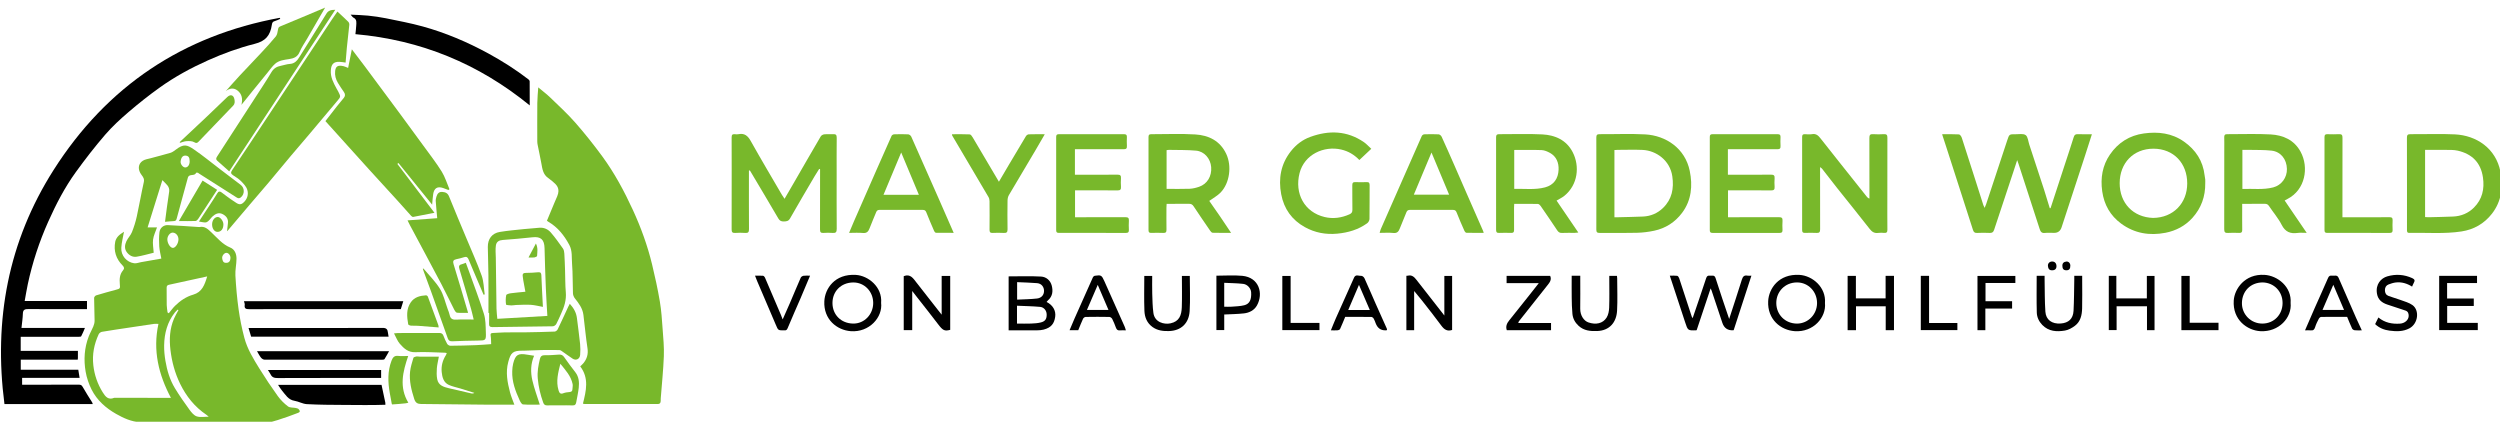
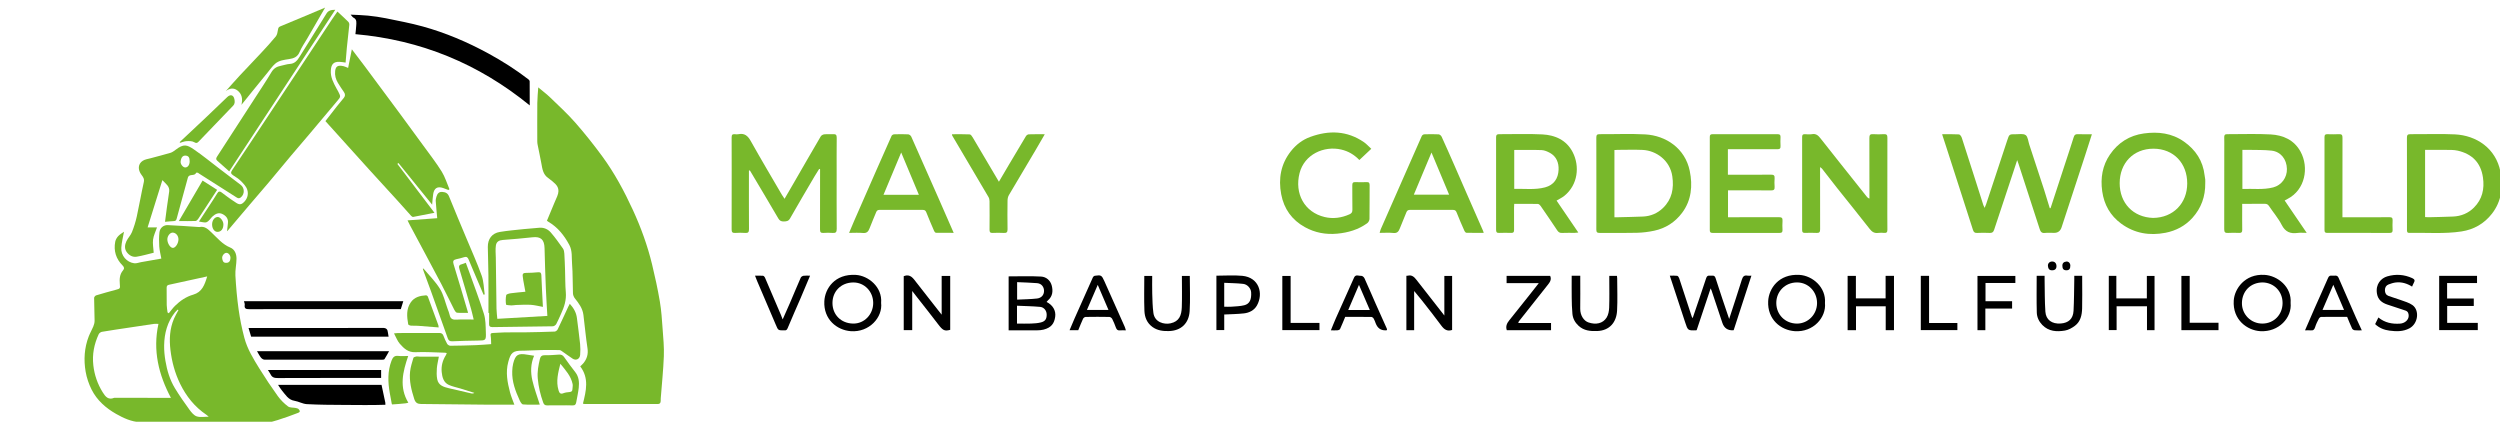
<svg xmlns="http://www.w3.org/2000/svg" width="329" height="56" viewBox="0 0 329 56" fill="none">
  <g clip-path="url(#clip0_4909_765)">
    <path d="M16.319 30.497C16.198 31.181 16.005 31.89 15.963 32.607C15.902 33.634 16.666 34.518 17.669 34.648C17.953 34.684 18.256 34.553 18.55 34.502C19.435 34.346 20.319 34.191 21.232 34.031C21.132 33.471 20.994 32.96 20.959 32.441C20.917 31.817 20.913 31.18 20.984 30.56C21.049 29.998 21.522 29.602 22.075 29.625C23.423 29.681 24.769 29.787 26.116 29.873C26.16 29.875 26.205 29.888 26.246 29.879C26.95 29.729 27.368 30.156 27.841 30.603C28.604 31.325 29.279 32.162 30.302 32.577C30.9 32.819 31.129 33.434 31.124 34.063C31.118 34.794 30.939 35.53 30.979 36.255C31.063 37.746 31.192 39.239 31.4 40.717C31.576 41.973 31.831 43.225 32.155 44.451C32.547 45.936 33.354 47.238 34.151 48.526C34.91 49.749 35.712 50.948 36.551 52.114C36.924 52.633 37.396 53.101 37.901 53.484C38.153 53.676 38.583 53.618 38.929 53.69C39.065 53.719 39.229 53.761 39.312 53.857C39.456 54.025 39.575 54.2 39.214 54.337C37.453 55.005 35.68 55.662 33.81 55.885C32.691 56.019 31.544 55.922 30.411 55.927C30.367 55.927 30.324 55.922 30.281 55.92C29.359 55.89 28.438 55.854 27.516 55.831C26.06 55.796 24.602 55.781 23.146 55.737C21.577 55.691 20.009 55.636 18.441 55.559C17.295 55.502 16.266 55.029 15.287 54.474C13.935 53.706 12.768 52.689 12.052 51.265C11.685 50.534 11.411 49.72 11.27 48.911C10.999 47.343 11.099 45.773 11.678 44.27C11.851 43.82 12.101 43.403 12.283 42.956C12.378 42.723 12.449 42.458 12.448 42.208C12.441 41.206 12.393 40.203 12.387 39.201C12.387 39.088 12.536 38.905 12.65 38.871C13.5 38.612 14.356 38.375 15.214 38.145C15.83 37.98 15.819 37.99 15.766 37.351C15.714 36.724 15.745 36.106 16.178 35.596C16.387 35.351 16.363 35.169 16.129 34.934C15.271 34.074 14.934 33.019 15.164 31.81C15.215 31.542 15.379 31.264 15.567 31.064C15.797 30.819 16.106 30.651 16.319 30.495V30.497ZM22.497 52.364C20.874 49.314 20.088 46.116 20.852 42.623C20.634 42.623 20.433 42.599 20.238 42.627C19.121 42.788 18.005 42.96 16.888 43.129C15.729 43.304 14.569 43.47 13.413 43.667C13.255 43.694 13.055 43.843 12.987 43.99C12.389 45.285 12.118 46.63 12.283 48.082C12.43 49.366 12.836 50.524 13.503 51.606C13.861 52.187 14.242 52.678 15.019 52.357C15.069 52.337 15.134 52.353 15.192 52.353C16.58 52.353 17.968 52.353 19.357 52.353C19.457 52.353 19.559 52.362 19.66 52.362C20.594 52.364 21.528 52.362 22.497 52.362V52.364ZM27.265 36.377C25.514 36.759 23.869 37.119 22.224 37.479C22.013 37.525 21.925 37.642 21.93 37.88C21.945 38.635 21.924 39.39 21.941 40.145C21.948 40.47 22.012 40.795 22.05 41.12C22.104 41.155 22.158 41.189 22.212 41.224C22.488 40.893 22.739 40.537 23.044 40.237C23.724 39.567 24.513 39.038 25.421 38.779C26.592 38.443 26.929 37.5 27.266 36.377H27.265ZM27.471 54.834C27.349 54.735 27.257 54.649 27.153 54.579C25.626 53.551 24.509 52.155 23.7 50.497C23.017 49.096 22.614 47.61 22.431 46.051C22.264 44.636 22.332 43.264 22.894 41.948C23.06 41.557 23.285 41.191 23.483 40.814C23.454 40.789 23.425 40.764 23.396 40.739C23.27 40.862 23.128 40.974 23.02 41.112C22.022 42.375 21.629 43.86 21.601 45.448C21.588 46.133 21.658 46.829 21.773 47.505C21.988 48.766 22.354 49.992 23.017 51.085C23.611 52.066 24.272 53.006 24.946 53.933C25.198 54.279 25.524 54.679 25.896 54.797C26.362 54.947 26.91 54.833 27.472 54.833L27.471 54.834ZM23.485 31.51C23.49 31.026 23.152 30.623 22.73 30.611C22.375 30.601 22.018 31.054 22.023 31.508C22.028 32.036 22.412 32.623 22.753 32.624C23.093 32.625 23.479 32.038 23.485 31.51ZM29.782 34.589C30.124 34.59 30.317 34.367 30.331 33.951C30.342 33.611 30.076 33.274 29.795 33.273C29.518 33.272 29.194 33.657 29.24 33.992C29.282 34.296 29.364 34.617 29.782 34.589Z" fill="#78B82B" />
    <path d="M76.713 53.122C77.138 51.425 77.544 49.773 76.357 48.212C76.502 48.071 76.658 47.947 76.78 47.795C77.238 47.228 77.431 46.61 77.315 45.844C77.094 44.385 76.96 42.911 76.778 41.444C76.671 40.575 76.172 39.913 75.65 39.26C75.51 39.085 75.41 38.827 75.401 38.603C75.35 37.305 75.388 36.002 75.283 34.71C75.215 33.889 75.342 33.026 74.929 32.248C74.258 30.985 73.398 29.908 72.162 29.183C72.113 29.155 72.068 29.118 71.975 29.052C72.314 28.238 72.653 27.421 72.996 26.604C73.103 26.348 73.22 26.096 73.327 25.84C73.761 24.793 73.267 24.333 72.705 23.863C72.517 23.706 72.324 23.552 72.124 23.412C71.454 22.947 71.371 22.208 71.239 21.483C71.092 20.679 70.917 19.88 70.758 19.078C70.73 18.935 70.706 18.788 70.706 18.644C70.703 16.941 70.693 15.239 70.71 13.537C70.716 12.882 70.787 12.227 70.834 11.499C71.393 11.969 71.935 12.374 72.42 12.842C73.533 13.916 74.679 14.966 75.699 16.128C76.953 17.556 78.141 19.051 79.267 20.586C80.873 22.776 82.157 25.174 83.295 27.648C84.353 29.948 85.215 32.327 85.813 34.794C86.204 36.411 86.559 38.041 86.837 39.682C87.04 40.877 87.114 42.098 87.203 43.311C87.29 44.498 87.408 45.694 87.362 46.88C87.292 48.726 87.096 50.567 86.955 52.41C86.946 52.527 86.95 52.647 86.947 52.765C86.941 53.027 86.838 53.171 86.553 53.17C83.342 53.165 80.131 53.167 76.919 53.165C76.865 53.165 76.81 53.143 76.713 53.123V53.122Z" fill="#78B82B" />
-     <path d="M10.253 46.172C10.253 46.546 10.254 46.84 10.252 47.136C10.252 47.191 10.239 47.247 10.228 47.333H2.733V48.658H10.303C10.363 49.023 10.418 49.362 10.477 49.731H2.91V50.629H3.365C5.708 50.629 8.052 50.632 10.395 50.624C10.635 50.623 10.756 50.693 10.883 50.92C11.27 51.61 11.707 52.271 12.123 52.945C12.159 53.004 12.174 53.077 12.211 53.176H0.586C-0.855 42.125 1.079 31.768 7.048 22.379C14.097 11.291 24.116 4.685 36.809 2.345C36.834 2.39 36.859 2.435 36.883 2.48C36.632 2.585 36.387 2.72 36.127 2.786C35.865 2.853 35.809 3.041 35.778 3.253C35.564 4.693 34.937 5.412 33.534 5.765C31.415 6.299 29.369 7.045 27.372 7.939C25.147 8.935 23.006 10.097 21.018 11.52C19.611 12.527 18.247 13.605 16.932 14.733C15.842 15.667 14.771 16.65 13.833 17.738C12.479 19.308 11.204 20.956 9.985 22.639C8.52 24.661 7.369 26.884 6.347 29.172C5.168 31.809 4.269 34.547 3.661 37.382C3.508 38.1 3.392 38.827 3.248 39.611H11.448V40.682C11.297 40.682 11.145 40.682 10.992 40.682C8.577 40.682 6.161 40.693 3.745 40.673C3.291 40.669 3.025 40.732 3.009 41.279C2.992 41.888 2.895 42.494 2.827 43.152H11.179C10.999 43.568 10.869 43.925 10.686 44.252C10.643 44.329 10.424 44.321 10.285 44.321C7.927 44.325 5.569 44.324 3.211 44.324H2.725V46.173H10.253V46.172Z" fill="black" />
    <path d="M45.812 8.941C45.981 8.103 46.132 7.348 46.304 6.487C46.921 7.298 47.476 8.016 48.018 8.745C49.562 10.819 51.104 12.896 52.642 14.976C53.678 16.378 54.709 17.784 55.734 19.195C56.545 20.311 57.396 21.404 58.126 22.574C58.569 23.285 58.815 24.123 59.15 24.904C59.105 24.938 59.06 24.971 59.014 25.004C58.78 24.917 58.547 24.824 58.31 24.742C57.576 24.489 57.13 24.752 57.01 25.533C56.943 25.965 56.92 26.403 56.868 26.933C55.365 25.076 53.9 23.264 52.434 21.452C52.387 21.491 52.339 21.529 52.292 21.568C53.902 23.69 55.512 25.812 57.175 28.003C56.183 28.198 55.28 28.383 54.372 28.547C54.288 28.562 54.161 28.465 54.089 28.386C53.521 27.761 52.968 27.123 52.399 26.498C51.133 25.107 49.86 23.722 48.593 22.331C47.906 21.577 47.226 20.816 46.543 20.059C45.314 18.696 44.084 17.333 42.825 15.937C43.321 15.298 43.814 14.657 44.315 14.021C44.612 13.644 44.914 13.271 45.226 12.906C45.447 12.648 45.458 12.401 45.267 12.122C44.996 11.725 44.723 11.329 44.475 10.917C44.186 10.435 44.038 9.918 44.107 9.334C44.18 8.703 44.498 8.545 45.212 8.71C45.412 8.756 45.6 8.858 45.813 8.941L45.812 8.941Z" fill="#78B82B" />
    <path d="M44.405 1.521C44.907 1.99 45.38 2.418 45.833 2.867C45.922 2.955 45.983 3.132 45.97 3.259C45.873 4.264 45.749 5.266 45.646 6.27C45.581 6.908 45.537 7.55 45.48 8.236C45.17 8.197 44.921 8.145 44.67 8.137C43.899 8.112 43.596 8.456 43.539 9.232C43.47 10.161 43.888 10.905 44.294 11.664C44.363 11.792 44.444 11.914 44.51 12.044C44.867 12.746 44.851 12.733 44.349 13.325C43.125 14.766 41.919 16.222 40.701 17.667C39.894 18.624 39.072 19.567 38.267 20.525C37.285 21.693 36.318 22.875 35.335 24.043C34.491 25.044 33.63 26.031 32.781 27.029C31.829 28.147 30.883 29.271 29.933 30.391C29.917 30.41 29.89 30.42 29.88 30.427C29.917 30.08 29.952 29.725 29.996 29.372C30.071 28.78 29.755 28.411 29.292 28.175C28.792 27.921 28.355 28.134 27.969 28.485C27.937 28.515 27.907 28.548 27.876 28.579C27.648 28.81 27.456 29.142 27.183 29.242C26.918 29.339 26.57 29.198 26.183 29.153C26.649 28.441 27.093 27.767 27.534 27.091C27.892 26.542 28.259 25.999 28.596 25.437C28.759 25.163 28.923 25.149 29.153 25.317C29.688 25.71 30.206 26.131 30.767 26.48C31.121 26.701 31.513 27.099 31.968 26.723C32.518 26.27 32.751 25.617 32.533 24.949C32.393 24.521 32.025 24.146 31.695 23.815C31.393 23.512 31.008 23.293 30.651 23.049C30.388 22.868 30.339 22.709 30.541 22.408C32.074 20.125 33.589 17.829 35.107 15.535C36.585 13.302 38.062 11.067 39.539 8.833C40.927 6.732 42.314 4.631 43.705 2.531C43.92 2.205 44.15 1.888 44.405 1.52V1.521Z" fill="#78B82B" />
    <path d="M67.689 53.255C66.457 53.255 65.2 53.264 63.942 53.253C61.155 53.229 58.367 53.196 55.58 53.166C55.522 53.165 55.464 53.166 55.406 53.165C54.957 53.158 54.678 53.019 54.513 52.502C54.139 51.329 53.838 50.151 53.965 48.916C54.029 48.299 54.229 47.695 54.404 47.095C54.431 47.002 54.648 46.94 54.787 46.913C54.924 46.887 55.072 46.933 55.216 46.934C56.034 46.937 56.852 46.935 57.754 46.935C57.648 47.526 57.525 47.99 57.49 48.461C57.456 48.938 57.447 49.434 57.536 49.9C57.695 50.733 58.398 50.926 59.078 51.093C60.066 51.334 61.057 51.554 62.048 51.779C62.163 51.805 62.286 51.798 62.422 51.701C61.814 51.51 61.205 51.316 60.595 51.128C60.088 50.972 59.557 50.875 59.076 50.659C58.375 50.346 58.195 49.65 58.127 48.954C58.048 48.157 58.252 47.41 58.682 46.733C58.726 46.662 58.747 46.576 58.794 46.459C58.702 46.442 58.638 46.42 58.574 46.418C57.276 46.386 55.975 46.286 54.682 46.349C53.719 46.396 53.145 45.85 52.606 45.228C52.298 44.873 52.131 44.39 51.851 43.873C52.121 43.848 52.243 43.828 52.365 43.828C54.173 43.826 55.981 43.833 57.79 43.819C58.077 43.817 58.245 43.901 58.353 44.175C58.498 44.541 58.65 44.91 58.846 45.25C58.92 45.378 59.125 45.502 59.27 45.501C60.394 45.493 61.518 45.463 62.641 45.421C63.285 45.397 63.927 45.338 64.637 45.289C64.619 44.924 64.635 44.557 64.572 44.204C64.522 43.918 64.588 43.83 64.861 43.821C65.392 43.805 65.922 43.75 66.454 43.741C67.336 43.727 68.218 43.748 69.1 43.735C70.398 43.715 71.696 43.687 72.993 43.635C73.132 43.63 73.326 43.48 73.391 43.346C73.863 42.373 74.308 41.386 74.764 40.404C74.823 40.277 74.893 40.155 74.985 39.98C75.505 40.552 75.837 41.142 75.925 41.866C76.063 42.999 76.223 44.129 76.341 45.264C76.39 45.737 76.386 46.223 76.348 46.699C76.304 47.251 75.808 47.494 75.359 47.201C74.865 46.877 74.391 46.522 73.905 46.186C73.824 46.131 73.727 46.069 73.637 46.068C72.87 46.058 72.103 46.051 71.337 46.065C70.545 46.08 69.754 46.12 68.963 46.149C68.89 46.151 68.818 46.149 68.745 46.149C67.497 46.149 67.218 46.396 66.886 47.638C66.522 49.001 66.774 50.319 67.117 51.629C67.259 52.172 67.488 52.692 67.69 53.254L67.689 53.255Z" fill="#78B82B" />
    <path d="M21.717 29.191C21.802 28.533 21.876 27.927 21.959 27.324C22.058 26.615 22.176 25.908 22.265 25.198C22.352 24.516 21.825 24.201 21.367 23.706C20.709 25.815 20.074 27.85 19.425 29.93H20.661C20.48 30.463 20.215 30.982 20.143 31.527C20.071 32.078 20.19 32.655 20.229 33.258C19.531 33.426 18.762 33.654 17.976 33.784C17.469 33.868 17.01 33.618 16.694 33.198C16.348 32.74 16.415 32.215 16.639 31.74C16.836 31.322 17.192 30.977 17.362 30.551C17.63 29.883 17.848 29.185 18.003 28.481C18.334 26.983 18.588 25.469 18.923 23.973C19.018 23.551 18.849 23.308 18.633 23.028C18.101 22.337 18.149 21.563 18.798 21.152C19.09 20.967 19.469 20.92 19.813 20.826C20.683 20.587 21.559 20.374 22.423 20.116C22.671 20.042 22.901 19.873 23.113 19.711C24.173 18.899 24.593 19.034 25.52 19.667C26.697 20.471 27.802 21.385 28.939 22.25C29.846 22.941 30.75 23.637 31.663 24.319C32.208 24.726 32.222 25.558 31.684 25.981C31.499 26.125 31.35 26.121 31.148 25.991C29.487 24.925 27.817 23.872 26.15 22.813C26.114 22.79 26.084 22.741 26.048 22.736C25.965 22.724 25.816 22.708 25.806 22.736C25.615 23.256 24.88 22.792 24.719 23.397C24.241 25.189 23.727 26.972 23.253 28.766C23.184 29.028 23.081 29.093 22.845 29.1C22.492 29.11 22.14 29.154 21.716 29.19L21.717 29.191ZM24.96 21.224C24.96 20.702 24.791 20.494 24.399 20.477C24.044 20.461 23.823 20.74 23.769 21.261C23.732 21.618 24.09 22.041 24.378 22.038C24.721 22.034 24.961 21.699 24.961 21.224L24.96 21.224Z" fill="#78B82B" />
    <path d="M46.14 1.927C46.98 1.971 47.706 1.981 48.427 2.056C49.216 2.139 50.007 2.246 50.785 2.405C52.406 2.738 54.038 3.042 55.632 3.483C58.633 4.312 61.494 5.527 64.239 7.02C66.092 8.028 67.871 9.161 69.55 10.452C69.625 10.51 69.704 10.624 69.705 10.712C69.716 11.718 69.712 12.723 69.712 13.87C62.961 8.364 55.359 5.26 46.773 4.496C46.81 4.126 46.861 3.755 46.879 3.383C46.898 2.987 46.995 2.556 46.516 2.322C46.4 2.265 46.323 2.124 46.141 1.927H46.14Z" fill="black" />
    <path d="M63.637 38.784C63.13 37.593 62.622 36.401 62.115 35.209C61.961 34.846 61.807 34.483 61.656 34.119C61.543 33.845 61.374 33.744 61.076 33.845C60.737 33.959 60.386 34.038 60.037 34.115C59.665 34.197 59.567 34.364 59.69 34.763C60.318 36.802 60.916 38.85 61.524 40.895C61.544 40.961 61.56 41.029 61.597 41.169C61.083 41.169 60.611 41.195 60.144 41.153C60.019 41.142 59.876 40.946 59.802 40.801C59.223 39.668 58.679 38.516 58.085 37.391C56.723 34.809 55.338 32.239 53.963 29.664C53.86 29.471 53.767 29.273 53.632 29.002C54.951 28.905 56.241 28.81 57.538 28.714C57.469 27.942 57.392 27.203 57.343 26.462C57.33 26.263 57.38 26.052 57.441 25.859C57.56 25.482 57.768 25.218 58.221 25.257C58.64 25.294 58.923 25.418 59.103 25.87C59.846 27.729 60.636 29.568 61.404 31.416C62.078 33.035 62.803 34.634 63.392 36.285C63.665 37.051 63.666 37.92 63.79 38.742C63.739 38.756 63.688 38.77 63.636 38.784L63.637 38.784Z" fill="#78B82B" />
    <path d="M64.28 41.178C64.28 39.526 64.291 37.874 64.276 36.222C64.266 34.984 64.213 33.746 64.197 32.508C64.183 31.445 64.748 30.693 65.769 30.524C66.813 30.352 67.87 30.263 68.923 30.151C69.607 30.078 70.293 30.028 70.979 29.971C71.582 29.922 72.109 30.163 72.487 30.596C73.065 31.262 73.578 31.988 74.088 32.712C74.213 32.889 74.253 33.153 74.267 33.382C74.315 34.116 74.336 34.852 74.361 35.587C74.394 36.544 74.376 37.505 74.46 38.457C74.551 39.487 74.25 40.398 73.834 41.296C73.624 41.747 73.442 42.212 73.203 42.645C73.124 42.789 72.907 42.937 72.75 42.94C70.11 42.987 67.468 43.006 64.828 43.047C64.459 43.053 64.343 42.916 64.361 42.555C64.384 42.097 64.367 41.638 64.367 41.179C64.338 41.179 64.308 41.179 64.279 41.179L64.28 41.178ZM72.032 41.574C71.964 40.35 71.884 39.178 71.837 38.004C71.765 36.224 71.704 34.443 71.663 32.662C71.637 31.522 71.164 31.102 70.073 31.226C68.779 31.373 67.479 31.477 66.18 31.577C65.679 31.616 65.335 31.793 65.257 32.312C65.178 32.837 65.242 33.385 65.249 33.923C65.276 36.151 65.302 38.381 65.339 40.609C65.347 41.046 65.407 41.48 65.446 41.957C67.636 41.83 69.793 41.704 72.033 41.574H72.032Z" fill="#78B82B" />
    <path d="M30.165 22.55C29.611 22.057 29.12 21.609 28.617 21.176C28.392 20.981 28.414 20.837 28.577 20.588C30.217 18.079 31.84 15.557 33.466 13.038C34.224 11.864 35.005 10.705 35.718 9.504C36.025 8.988 36.432 8.759 36.968 8.657C37.361 8.582 37.747 8.435 38.141 8.413C38.802 8.376 39.129 7.954 39.443 7.443C40.605 5.56 41.798 3.697 42.948 1.807C43.212 1.373 43.556 1.299 44.125 1.285C39.446 8.413 34.823 15.454 30.165 22.55L30.165 22.55Z" fill="#78B82B" />
    <path d="M50.704 52.97C50.538 52.186 50.373 51.413 50.21 50.646H36.593C36.792 50.941 36.924 51.182 37.099 51.386C37.569 51.934 37.923 52.611 38.75 52.744C39.302 52.833 39.83 53.154 40.378 53.184C42.003 53.27 43.634 53.283 45.263 53.288C47.082 53.294 48.903 53.333 50.721 53.266C50.706 53.167 50.704 53.069 50.705 52.969L50.704 52.97Z" fill="black" />
    <path d="M53.719 46.847C53.226 46.847 52.806 46.886 52.396 46.837C51.881 46.775 51.684 47.05 51.52 47.48C50.991 48.873 51.043 50.291 51.295 51.723C51.369 52.145 51.45 52.565 51.532 53.008H51.52C51.533 53.072 51.557 53.132 51.58 53.193C51.583 53.204 51.586 53.214 51.589 53.225C52.192 53.19 52.796 53.142 53.399 53.075C53.503 53.063 53.605 53.028 53.737 52.997C52.504 50.95 53.005 48.925 53.72 46.846L53.719 46.847Z" fill="#78B82B" />
    <path d="M31.772 13.798C31.965 13.011 31.839 12.352 31.239 11.899C30.743 11.523 30.212 11.606 29.711 11.993C30.333 11.299 30.945 10.596 31.579 9.914C32.493 8.931 33.43 7.968 34.345 6.985C35.009 6.271 35.674 5.556 36.292 4.801C36.474 4.579 36.531 4.226 36.58 3.922C36.616 3.698 36.646 3.569 36.885 3.471C38.821 2.676 40.749 1.857 42.787 1C41.96 2.428 41.191 3.756 40.422 5.085C40.087 5.664 39.685 6.215 39.434 6.831C39.155 7.513 38.642 7.685 38.031 7.779C37.379 7.879 36.7 7.945 36.186 8.41C35.826 8.736 35.54 9.149 35.229 9.531C34.548 10.362 33.872 11.197 33.196 12.031C32.732 12.604 32.27 13.18 31.772 13.798H31.772Z" fill="#78B82B" />
    <path d="M55.728 35.338C56.461 36.221 57.297 37.037 57.895 38.006C58.382 38.795 58.584 39.768 58.91 40.66C59.005 40.921 59.121 41.179 59.175 41.449C59.283 41.992 59.6 42.098 60.098 42.063C60.797 42.013 61.503 42.05 62.337 42.05C62.205 41.514 62.121 41.114 62.009 40.721C61.501 38.951 60.995 37.181 60.464 35.418C60.356 35.061 60.383 34.863 60.763 34.776C60.927 34.739 61.084 34.66 61.3 34.58C61.435 34.942 61.569 35.29 61.694 35.641C62.367 37.527 63.089 39.397 63.684 41.309C63.918 42.06 63.908 42.901 63.937 43.704C63.976 44.816 63.946 44.805 62.84 44.82C61.731 44.835 60.621 44.864 59.512 44.913C59.196 44.927 59.029 44.811 58.927 44.524C58.193 42.458 57.459 40.392 56.719 38.329C56.408 37.462 56.082 36.601 55.764 35.736C55.72 35.616 55.683 35.493 55.642 35.372C55.67 35.36 55.699 35.349 55.727 35.337L55.728 35.338Z" fill="#78B82B" />
    <path d="M73.666 53.344C73.117 53.344 72.568 53.328 72.02 53.35C71.723 53.362 71.582 53.243 71.482 52.966C71.115 51.946 70.868 50.908 70.77 49.815C70.689 48.916 70.849 48.075 71.055 47.225C71.138 46.88 71.327 46.736 71.704 46.746C72.32 46.761 72.938 46.709 73.554 46.665C73.873 46.642 74.075 46.743 74.266 47.027C74.722 47.7 75.22 48.343 75.716 48.987C76.189 49.599 76.24 50.31 76.162 51.031C76.094 51.668 75.945 52.295 75.835 52.927C75.787 53.206 75.68 53.367 75.355 53.351C74.793 53.324 74.229 53.344 73.665 53.344H73.666ZM73.742 47.87C73.454 49.03 73.145 50.175 73.503 51.364C73.6 51.686 73.733 51.918 74.147 51.746C74.406 51.638 74.704 51.623 74.987 51.587C75.201 51.56 75.325 51.472 75.33 51.236C75.335 51.005 75.402 50.762 75.357 50.543C75.136 49.47 74.413 48.7 73.742 47.87V47.87Z" fill="#78B82B" />
    <path d="M53.072 39.638C52.959 39.999 52.858 40.325 52.748 40.68H52.234C45.759 40.68 39.285 40.677 32.81 40.687C32.398 40.688 32.129 40.644 32.206 40.123C32.227 39.98 32.148 39.821 32.108 39.638H53.072H53.072Z" fill="black" />
    <path d="M51.138 44.303H33.048C32.943 43.952 32.833 43.588 32.707 43.167H33.263C38.96 43.167 44.656 43.175 50.353 43.152C50.849 43.151 51.011 43.337 51.051 43.775C51.066 43.933 51.102 44.088 51.138 44.303Z" fill="black" />
-     <path d="M51.202 46.215C50.983 46.603 50.806 46.942 50.598 47.261C50.555 47.328 50.398 47.338 50.293 47.339C45.129 47.342 39.964 47.344 34.8 47.33C34.643 47.33 34.447 47.193 34.341 47.06C34.149 46.819 34.011 46.532 33.821 46.215H51.202Z" fill="black" />
+     <path d="M51.202 46.215C50.983 46.603 50.806 46.942 50.598 47.261C50.555 47.328 50.398 47.338 50.293 47.339C45.129 47.342 39.964 47.344 34.8 47.33C34.643 47.33 34.447 47.193 34.341 47.06C34.149 46.819 34.011 46.532 33.821 46.215Z" fill="black" />
    <path d="M70.287 46.816C69.829 47.887 69.811 48.99 70.06 50.067C70.304 51.125 70.692 52.148 71.036 53.248C70.28 53.248 69.547 53.281 68.822 53.222C68.66 53.208 68.48 52.889 68.383 52.674C67.829 51.46 67.356 50.218 67.41 48.843C67.423 48.508 67.453 48.166 67.534 47.844C67.828 46.672 68.181 46.462 69.398 46.678C69.675 46.728 69.954 46.765 70.288 46.816H70.287Z" fill="#78B82B" />
    <path d="M35.255 48.691H50.156V49.74H49.63C45.278 49.74 40.926 49.733 36.573 49.751C36.141 49.753 35.813 49.693 35.61 49.268C35.519 49.078 35.391 48.909 35.255 48.691H35.255Z" fill="black" />
    <path d="M57.729 43.09C56.765 43.013 55.866 42.936 54.966 42.873C54.664 42.852 54.358 42.882 54.057 42.854C53.935 42.843 53.733 42.756 53.719 42.676C53.544 41.681 53.441 40.678 54.057 39.789C54.539 39.093 55.282 38.912 56.062 38.863C56.142 38.857 56.276 38.957 56.307 39.039C56.778 40.296 57.237 41.559 57.696 42.821C57.715 42.873 57.711 42.934 57.728 43.09L57.729 43.09Z" fill="#78B82B" />
    <path d="M23.641 18.705C24.412 17.982 25.183 17.259 25.954 16.536C26.378 16.138 26.804 15.742 27.224 15.341C28.119 14.488 29.012 13.633 29.903 12.776C30.319 12.376 30.733 12.485 30.847 13.053C30.907 13.35 30.936 13.645 30.675 13.914C29.159 15.474 27.656 17.047 26.154 18.622C25.961 18.825 25.842 18.887 25.55 18.71C25.285 18.55 24.896 18.558 24.565 18.573C24.275 18.586 23.991 18.714 23.704 18.791C23.683 18.762 23.662 18.734 23.641 18.705V18.705Z" fill="#78B82B" />
    <path d="M23.536 29.095C24.61 27.262 25.622 25.534 26.66 23.762C27.288 24.163 27.9 24.554 28.574 24.984C28.246 25.487 27.932 25.968 27.619 26.449C27.105 27.241 26.596 28.037 26.071 28.822C25.993 28.939 25.843 29.077 25.722 29.082C25.033 29.107 24.344 29.094 23.536 29.094V29.095Z" fill="#78B82B" />
    <path d="M29.4 29.529C29.4 30.139 29.081 30.532 28.597 30.514C28.21 30.5 27.915 30.084 27.912 29.547C27.908 29.009 28.226 28.576 28.637 28.555C28.981 28.538 29.4 29.073 29.4 29.529Z" fill="#78B82B" />
    <path d="M71.447 40.386C70.894 40.288 70.382 40.148 69.862 40.115C69.21 40.075 68.553 40.12 67.898 40.137C67.698 40.142 67.499 40.202 67.302 40.192C67.055 40.18 66.609 40.154 66.597 40.078C66.535 39.674 66.536 39.241 66.619 38.841C66.644 38.72 66.993 38.625 67.204 38.595C67.827 38.509 68.454 38.462 69.141 38.394C69.043 37.867 68.95 37.375 68.862 36.882C68.831 36.709 68.819 36.534 68.793 36.361C68.738 35.998 68.902 35.91 69.237 35.912C69.767 35.916 70.298 35.873 70.828 35.829C71.159 35.801 71.234 35.943 71.245 36.263C71.294 37.612 71.374 38.959 71.447 40.386L71.447 40.386Z" fill="#78B82B" />
-     <path d="M69.551 33.886C69.886 33.252 70.181 32.695 70.526 32.044C70.826 32.649 70.705 33.174 70.68 33.682C70.677 33.755 70.459 33.859 70.331 33.877C70.109 33.909 69.879 33.886 69.551 33.886Z" fill="#78B82B" />
    <path d="M269.856 27.388C270.474 25.498 271.091 23.609 271.708 21.72C272.108 20.497 272.52 19.277 272.901 18.047C272.993 17.749 273.128 17.65 273.421 17.659C274.023 17.678 274.625 17.665 275.294 17.665C274.977 18.656 274.689 19.571 274.391 20.484C273.365 23.627 272.335 26.769 271.306 29.911C271.146 30.401 270.82 30.646 270.328 30.646C269.923 30.646 269.514 30.61 269.114 30.655C268.691 30.703 268.539 30.509 268.418 30.132C267.502 27.275 266.568 24.425 265.64 21.573C265.595 21.437 265.544 21.303 265.461 21.071C265.29 21.595 265.153 22.023 265.011 22.45C264.148 25.045 263.279 27.638 262.428 30.238C262.321 30.567 262.158 30.667 261.835 30.653C261.286 30.627 260.735 30.624 260.187 30.654C259.866 30.671 259.735 30.548 259.639 30.248C258.489 26.653 257.328 23.062 256.169 19.471C255.981 18.89 255.79 18.309 255.58 17.666C256.366 17.666 257.086 17.643 257.802 17.687C257.936 17.695 258.112 17.951 258.17 18.126C258.795 20.03 259.4 21.941 260.009 23.85C260.342 24.895 260.671 25.941 261.006 26.986C261.035 27.077 261.086 27.16 261.178 27.359C261.271 27.129 261.334 26.995 261.381 26.856C262.304 24.065 263.226 21.273 264.148 18.481C264.418 17.665 264.419 17.657 265.238 17.668C265.695 17.674 266.26 17.553 266.578 17.78C266.873 17.99 266.909 18.586 267.05 19.015C267.705 21.002 268.36 22.989 269.006 24.979C269.266 25.782 269.502 26.594 269.75 27.402C269.786 27.397 269.822 27.393 269.858 27.388L269.856 27.388Z" fill="#78B82B" />
    <path d="M98.559 22.45C98.559 22.619 98.559 22.788 98.559 22.957C98.559 25.354 98.551 27.752 98.567 30.149C98.569 30.533 98.475 30.682 98.083 30.653C97.637 30.621 97.186 30.622 96.739 30.653C96.362 30.679 96.281 30.522 96.283 30.166C96.295 27.503 96.29 24.839 96.29 22.176C96.29 20.814 96.298 19.453 96.283 18.091C96.28 17.762 96.378 17.625 96.704 17.662C96.861 17.679 97.027 17.692 97.18 17.66C97.973 17.495 98.412 17.868 98.801 18.561C100.133 20.939 101.525 23.281 102.897 25.634C102.99 25.794 103.101 25.944 103.247 26.163C103.631 25.504 103.981 24.904 104.328 24.304C105.552 22.184 106.771 20.061 108.009 17.95C108.091 17.811 108.307 17.695 108.472 17.677C108.858 17.638 109.253 17.686 109.641 17.658C110 17.633 110.116 17.757 110.112 18.131C110.093 19.7 110.104 21.268 110.104 22.837C110.104 25.264 110.093 27.691 110.113 30.117C110.117 30.557 109.981 30.686 109.571 30.653C109.169 30.62 108.761 30.624 108.358 30.652C108.011 30.675 107.912 30.548 107.914 30.197C107.927 27.726 107.921 25.255 107.921 22.784C107.921 22.612 107.921 22.441 107.921 22.269C107.882 22.255 107.843 22.241 107.805 22.227C107.604 22.549 107.397 22.866 107.205 23.192C106.122 25.039 105.03 26.882 103.972 28.744C103.763 29.112 103.499 29.135 103.154 29.144C102.817 29.153 102.608 29.06 102.424 28.744C101.191 26.631 99.934 24.532 98.685 22.428C98.643 22.435 98.601 22.442 98.559 22.449L98.559 22.45Z" fill="#78B82B" />
    <path d="M239.521 21.991V22.621C239.521 25.138 239.515 27.654 239.528 30.171C239.53 30.534 239.435 30.674 239.066 30.652C238.561 30.623 238.053 30.634 237.547 30.649C237.275 30.657 237.159 30.577 237.16 30.275C237.167 26.189 237.166 22.103 237.161 18.018C237.161 17.744 237.261 17.649 237.52 17.661C237.837 17.675 238.164 17.709 238.473 17.654C238.996 17.561 239.29 17.84 239.581 18.213C240.419 19.291 241.274 20.357 242.123 21.426C243.308 22.917 244.494 24.407 245.68 25.897C245.755 25.991 245.84 26.078 246.018 26.132V25.623C246.018 23.136 246.025 20.649 246.01 18.162C246.008 17.779 246.1 17.629 246.493 17.656C246.969 17.689 247.449 17.687 247.925 17.656C248.302 17.631 248.383 17.788 248.381 18.143C248.369 20.837 248.374 23.532 248.374 26.226C248.374 27.558 248.365 28.89 248.381 30.222C248.384 30.558 248.275 30.676 247.955 30.649C247.696 30.627 247.43 30.615 247.175 30.651C246.681 30.72 246.362 30.526 246.051 30.127C244.629 28.304 243.17 26.512 241.732 24.703C241.072 23.873 240.429 23.029 239.776 22.194C239.735 22.141 239.669 22.107 239.521 21.991V21.991Z" fill="#78B82B" />
    <path d="M210.083 24.155C210.083 22.142 210.09 20.129 210.076 18.116C210.074 17.769 210.167 17.654 210.517 17.657C212.513 17.673 214.513 17.576 216.504 17.686C219.244 17.837 221.765 19.526 222.372 22.498C222.768 24.435 222.6 26.358 221.366 28.006C220.434 29.25 219.182 30.047 217.679 30.365C216.953 30.519 216.204 30.615 215.464 30.633C213.816 30.672 212.166 30.636 210.517 30.653C210.168 30.657 210.074 30.542 210.077 30.195C210.091 28.181 210.084 26.168 210.084 24.155H210.083ZM212.46 28.589C212.666 28.589 212.823 28.593 212.979 28.589C214.06 28.56 215.141 28.545 216.221 28.497C217.23 28.452 218.126 28.075 218.858 27.363C220.031 26.221 220.307 24.805 220.077 23.203C219.778 21.114 217.966 19.807 216.148 19.728C215.079 19.682 214.007 19.719 212.937 19.721C212.784 19.721 212.63 19.735 212.459 19.744V28.589L212.46 28.589Z" fill="#78B82B" />
    <path d="M316.759 24.13C316.759 22.133 316.767 20.135 316.752 18.137C316.749 17.772 316.85 17.654 317.215 17.657C319.167 17.674 321.124 17.588 323.071 17.684C325.878 17.821 328.457 19.497 329.062 22.612C329.444 24.578 329.208 26.495 327.937 28.128C326.92 29.435 325.552 30.209 323.95 30.456C321.672 30.806 319.371 30.599 317.08 30.649C316.744 30.656 316.758 30.448 316.758 30.213C316.761 28.185 316.76 26.158 316.76 24.131L316.759 24.13ZM319.143 28.567C319.322 28.575 319.478 28.592 319.633 28.588C320.698 28.561 321.764 28.543 322.829 28.497C323.883 28.451 324.827 28.064 325.576 27.313C326.66 26.228 326.977 24.879 326.757 23.358C326.468 21.356 325.28 20.25 323.43 19.824C322.892 19.7 322.315 19.734 321.756 19.725C320.893 19.711 320.03 19.721 319.142 19.721V28.568L319.143 28.567Z" fill="#78B82B" />
    <path d="M290.211 24.097C290.239 25.853 289.673 27.402 288.52 28.676C287.574 29.721 286.358 30.365 284.984 30.633C282.879 31.042 280.896 30.718 279.134 29.42C277.72 28.378 276.901 26.951 276.65 25.17C276.405 23.423 276.679 21.781 277.668 20.34C278.747 18.769 280.25 17.819 282.135 17.562C284.015 17.306 285.815 17.511 287.416 18.639C288.942 19.713 289.911 21.167 290.128 23.089C290.147 23.263 290.193 23.435 290.208 23.609C290.222 23.771 290.21 23.934 290.21 24.097H290.211ZM283.353 28.678C286.028 28.647 287.837 26.723 287.839 24.139C287.841 21.501 286.066 19.568 283.394 19.568C280.735 19.568 278.956 21.476 278.95 24.095C278.943 26.716 280.711 28.595 283.354 28.679L283.353 28.678Z" fill="#78B82B" />
-     <path d="M159.139 26.438C159.621 27.129 160.107 27.816 160.581 28.511C161.047 29.192 161.5 29.881 162.011 30.643C161.15 30.643 160.362 30.653 159.576 30.631C159.467 30.627 159.338 30.479 159.261 30.366C158.527 29.3 157.794 28.232 157.081 27.151C156.925 26.912 156.757 26.818 156.482 26.822C155.515 26.834 154.547 26.826 153.529 26.826C153.519 27.01 153.504 27.166 153.504 27.322C153.502 28.284 153.493 29.247 153.509 30.208C153.514 30.525 153.438 30.667 153.099 30.652C152.565 30.627 152.029 30.635 151.494 30.649C151.226 30.656 151.144 30.547 151.144 30.282C151.149 26.197 151.149 22.112 151.144 18.026C151.144 17.761 151.228 17.659 151.495 17.661C153.433 17.668 155.377 17.571 157.308 17.693C159.054 17.803 160.562 18.515 161.379 20.266C162.124 21.862 161.828 24.093 160.635 25.332C160.222 25.761 159.671 26.052 159.14 26.438H159.139ZM153.524 24.854C154.563 24.854 155.558 24.88 156.55 24.842C156.971 24.826 157.401 24.718 157.803 24.58C158.875 24.212 159.484 23.191 159.391 21.991C159.305 20.886 158.5 19.926 157.411 19.826C156.237 19.719 155.051 19.749 153.871 19.723C153.761 19.721 153.651 19.747 153.523 19.761V24.854H153.524Z" fill="#78B82B" />
    <path d="M300.662 26.387C301.625 27.801 302.556 29.166 303.563 30.646C303.096 30.646 302.725 30.604 302.367 30.654C301.422 30.786 300.751 30.535 300.27 29.593C299.823 28.717 299.163 27.957 298.616 27.133C298.47 26.913 298.32 26.817 298.056 26.821C297.089 26.836 296.12 26.827 295.072 26.827V27.361C295.072 28.323 295.062 29.285 295.077 30.247C295.083 30.562 294.973 30.663 294.673 30.651C294.182 30.632 293.689 30.622 293.199 30.653C292.818 30.677 292.705 30.551 292.707 30.156C292.721 26.619 292.715 23.082 292.715 19.545C292.715 19.056 292.728 18.567 292.71 18.079C292.7 17.783 292.78 17.656 293.097 17.658C295.006 17.67 296.92 17.58 298.823 17.69C300.45 17.784 301.906 18.403 302.758 19.97C303.882 22.036 303.378 24.987 301.026 26.187C300.924 26.239 300.826 26.297 300.661 26.387L300.662 26.387ZM295.1 24.866C296.471 24.808 297.824 25.006 299.153 24.662C300.252 24.377 300.989 23.361 300.959 22.228C300.926 20.955 300.154 19.964 298.943 19.824C297.947 19.71 296.934 19.748 295.927 19.722C295.658 19.715 295.388 19.721 295.099 19.721V24.867L295.1 24.866Z" fill="#78B82B" />
    <path d="M204.845 26.399C205.793 27.792 206.724 29.158 207.707 30.601C207.508 30.621 207.377 30.643 207.247 30.644C206.683 30.648 206.118 30.626 205.555 30.654C205.255 30.668 205.086 30.549 204.925 30.306C204.208 29.228 203.477 28.159 202.741 27.095C202.66 26.979 202.51 26.842 202.389 26.839C201.365 26.819 200.34 26.828 199.271 26.828C199.262 27.019 199.248 27.176 199.248 27.333C199.246 28.31 199.239 29.287 199.252 30.263C199.255 30.552 199.161 30.659 198.876 30.65C198.341 30.634 197.805 30.63 197.271 30.651C196.95 30.664 196.885 30.521 196.886 30.228C196.892 26.173 196.893 22.117 196.885 18.061C196.884 17.744 196.994 17.657 197.29 17.659C199.185 17.669 201.084 17.589 202.973 17.687C204.645 17.773 206.137 18.422 206.965 20.025C207.914 21.864 207.667 24.31 205.872 25.769C205.576 26.01 205.219 26.173 204.845 26.398L204.845 26.399ZM199.273 24.859C200.651 24.817 202.009 25.01 203.339 24.655C204.486 24.35 205.063 23.497 205.11 22.34C205.148 21.424 204.827 20.591 203.976 20.122C203.642 19.938 203.255 19.767 202.886 19.753C201.692 19.707 200.495 19.736 199.273 19.736V24.859Z" fill="#78B82B" />
-     <path d="M141.459 19.632V22.994C141.646 22.994 141.814 22.994 141.981 22.994C143.673 22.994 145.365 23.004 147.057 22.986C147.422 22.982 147.546 23.099 147.52 23.467C147.493 23.835 147.493 24.208 147.52 24.576C147.546 24.941 147.426 25.062 147.059 25.058C145.381 25.04 143.703 25.05 142.026 25.05H141.475V28.589H141.975C144.014 28.589 146.054 28.597 148.093 28.582C148.449 28.58 148.589 28.679 148.562 29.056C148.533 29.453 148.544 29.855 148.56 30.254C148.571 30.534 148.487 30.651 148.193 30.65C145.243 30.642 142.292 30.643 139.342 30.649C139.075 30.65 138.991 30.548 138.992 30.283C138.997 26.198 138.997 22.113 138.992 18.028C138.992 17.765 139.072 17.66 139.34 17.661C142.204 17.667 145.068 17.668 147.932 17.66C148.224 17.659 148.311 17.773 148.299 18.054C148.284 18.438 148.277 18.825 148.301 19.208C148.321 19.543 148.198 19.64 147.878 19.637C145.925 19.625 143.973 19.631 142.02 19.631H141.459L141.459 19.632Z" fill="#78B82B" />
    <path d="M227.39 19.632V22.994C227.577 22.994 227.744 22.994 227.912 22.994C229.633 22.994 231.355 23.003 233.075 22.986C233.441 22.982 233.564 23.099 233.538 23.467C233.511 23.835 233.512 24.208 233.538 24.576C233.564 24.941 233.444 25.062 233.077 25.058C231.37 25.04 229.664 25.05 227.957 25.05C227.785 25.05 227.614 25.05 227.406 25.05V28.589H227.906C229.974 28.589 232.042 28.597 234.111 28.582C234.467 28.58 234.607 28.679 234.58 29.056C234.551 29.453 234.561 29.855 234.577 30.254C234.588 30.533 234.505 30.651 234.211 30.651C231.261 30.643 228.31 30.643 225.359 30.65C225.093 30.65 225.009 30.549 225.009 30.284C225.014 26.198 225.014 22.114 225.009 18.029C225.009 17.765 225.089 17.661 225.358 17.661C228.221 17.668 231.085 17.668 233.949 17.66C234.241 17.659 234.329 17.774 234.317 18.055C234.3 18.439 234.295 18.826 234.318 19.209C234.339 19.543 234.216 19.64 233.895 19.638C231.914 19.626 229.932 19.632 227.95 19.632H227.389L227.39 19.632Z" fill="#78B82B" />
    <path d="M180.459 19.583C179.9 20.108 179.405 20.574 178.891 21.058C178.207 20.348 177.428 19.893 176.505 19.68C174.225 19.155 171.653 20.321 171.022 22.785C170.337 25.459 171.65 27.927 174.325 28.562C175.439 28.827 176.547 28.676 177.604 28.199C177.869 28.079 177.983 27.918 177.976 27.6C177.954 26.535 177.977 25.469 177.962 24.404C177.957 24.082 178.043 23.948 178.376 23.965C178.866 23.989 179.36 23.987 179.851 23.965C180.164 23.952 180.245 24.081 180.243 24.382C180.231 25.862 180.249 27.342 180.224 28.821C180.221 29.013 180.077 29.268 179.92 29.381C178.743 30.228 177.417 30.614 175.985 30.749C174.464 30.893 173.046 30.623 171.715 29.887C170.021 28.95 168.969 27.488 168.606 25.566C168.216 23.503 168.556 21.579 169.883 19.898C170.569 19.03 171.413 18.388 172.432 18.017C174.89 17.122 177.275 17.181 179.505 18.717C179.833 18.944 180.104 19.257 180.459 19.582L180.459 19.583Z" fill="#78B82B" />
    <path d="M125.507 30.642C124.664 30.642 123.917 30.648 123.17 30.632C123.091 30.63 122.981 30.509 122.941 30.418C122.587 29.601 122.231 28.784 121.906 27.953C121.808 27.705 121.689 27.62 121.434 27.622C119.54 27.631 117.645 27.631 115.75 27.62C115.506 27.619 115.388 27.711 115.301 27.929C115.019 28.635 114.706 29.328 114.439 30.039C114.276 30.473 114.066 30.709 113.558 30.66C112.987 30.603 112.407 30.647 111.74 30.647C111.966 30.108 112.161 29.628 112.368 29.154C113.358 26.892 114.35 24.631 115.343 22.37C116.001 20.871 116.658 19.372 117.331 17.88C117.376 17.778 117.547 17.679 117.663 17.675C118.285 17.655 118.908 17.647 119.528 17.68C119.668 17.688 119.862 17.846 119.924 17.985C121.146 20.72 122.354 23.462 123.561 26.204C124.196 27.646 124.826 29.091 125.505 30.643L125.507 30.642ZM120.925 25.635C120.141 23.761 119.393 21.973 118.597 20.069C117.792 21.993 117.038 23.797 116.269 25.635H120.926H120.925Z" fill="#78B82B" />
    <path d="M195.253 30.643C194.451 30.643 193.716 30.652 192.982 30.633C192.893 30.631 192.77 30.5 192.726 30.399C192.372 29.597 192.016 28.795 191.699 27.978C191.596 27.713 191.476 27.619 191.203 27.62C189.323 27.631 187.443 27.631 185.563 27.62C185.304 27.618 185.171 27.709 185.078 27.944C184.798 28.65 184.495 29.347 184.219 30.054C184.062 30.459 183.872 30.713 183.371 30.659C182.799 30.599 182.218 30.645 181.561 30.645C181.621 30.448 181.653 30.286 181.718 30.138C182.739 27.809 183.766 25.483 184.79 23.156C185.561 21.403 186.326 19.648 187.106 17.901C187.154 17.794 187.314 17.679 187.426 17.675C188.061 17.654 188.699 17.646 189.334 17.68C189.472 17.687 189.657 17.857 189.722 17.999C190.301 19.261 190.859 20.533 191.418 21.804C191.9 22.901 192.374 24.001 192.855 25.099C193.629 26.866 194.405 28.631 195.18 30.398C195.202 30.448 195.212 30.503 195.254 30.643H195.253ZM186.061 25.616H190.704C189.927 23.76 189.179 21.973 188.384 20.072C187.58 21.991 186.827 23.788 186.061 25.616Z" fill="#78B82B" />
    <path d="M125.28 17.667C126.072 17.667 126.849 17.646 127.621 17.686C127.761 17.694 127.919 17.932 128.017 18.096C129.156 20.01 130.285 21.931 131.456 23.915C131.906 23.15 132.329 22.428 132.755 21.708C133.505 20.442 134.252 19.174 135.015 17.916C135.086 17.799 135.257 17.681 135.385 17.677C136.062 17.653 136.74 17.666 137.494 17.666C137.086 18.37 136.715 19.021 136.334 19.665C135.145 21.67 133.947 23.668 132.768 25.68C132.65 25.881 132.595 26.15 132.592 26.389C132.576 27.646 132.569 28.905 132.593 30.163C132.601 30.566 132.468 30.676 132.095 30.654C131.605 30.624 131.111 30.632 130.62 30.652C130.315 30.664 130.219 30.55 130.223 30.242C130.236 28.984 130.233 27.726 130.222 26.468C130.221 26.288 130.176 26.086 130.087 25.934C128.501 23.234 126.904 20.54 125.312 17.843C125.292 17.809 125.296 17.761 125.281 17.668L125.28 17.667Z" fill="#78B82B" />
    <path d="M308.266 28.589C309.116 28.589 309.895 28.589 310.673 28.589C311.931 28.589 313.189 28.599 314.447 28.583C314.771 28.579 314.887 28.684 314.868 29.015C314.845 29.428 314.85 29.844 314.867 30.258C314.878 30.541 314.787 30.651 314.497 30.65C311.749 30.642 309.002 30.643 306.254 30.649C305.986 30.65 305.905 30.545 305.905 30.282C305.91 26.198 305.911 22.113 305.904 18.029C305.903 17.722 306.03 17.653 306.297 17.661C306.802 17.674 307.31 17.687 307.814 17.657C308.19 17.635 308.273 17.786 308.271 18.143C308.26 21.369 308.265 24.595 308.265 27.82V28.59L308.266 28.589Z" fill="#78B82B" />
    <path d="M230.486 36.279C229.694 38.715 228.923 41.083 228.155 43.441C228.127 43.453 228.113 43.463 228.1 43.464C227.374 43.508 226.894 43.18 226.66 42.482C226.185 41.06 225.712 39.637 225.237 38.215C225.211 38.138 225.171 38.066 225.118 37.95C224.496 39.813 223.891 41.627 223.283 43.446C223.264 43.452 223.237 43.467 223.21 43.468C222.118 43.504 222.122 43.503 221.757 42.389C221.097 40.375 220.433 38.363 219.747 36.28C220.096 36.28 220.408 36.254 220.712 36.295C220.815 36.309 220.937 36.483 220.978 36.608C221.538 38.292 222.084 39.98 222.635 41.666C222.656 41.73 222.7 41.787 222.75 41.878C223.355 40.099 223.956 38.363 224.528 36.615C224.623 36.327 224.759 36.238 225.015 36.282C225.287 36.328 225.616 36.113 225.772 36.607C226.331 38.38 226.941 40.137 227.558 41.977C228.13 40.215 228.692 38.52 229.224 36.813C229.352 36.405 229.525 36.186 229.967 36.275C230.115 36.304 230.272 36.279 230.485 36.279H230.486Z" fill="black" />
    <path d="M137.73 39.739C138.543 40.14 138.983 40.868 138.863 41.696C138.737 42.566 138.358 43.113 137.337 43.377C137.065 43.448 136.774 43.467 136.491 43.47C135.249 43.479 134.007 43.474 132.736 43.474V36.371C134.166 36.371 135.589 36.316 137.005 36.395C137.68 36.432 138.236 36.896 138.415 37.605C138.59 38.301 138.525 38.991 137.928 39.511C137.855 39.575 137.798 39.66 137.73 39.74L137.73 39.739ZM133.837 40.233V42.585C134.494 42.585 135.099 42.603 135.703 42.58C136.127 42.563 136.559 42.536 136.969 42.434C137.56 42.288 137.762 41.962 137.742 41.358C137.727 40.88 137.391 40.43 136.881 40.385C135.884 40.296 134.881 40.281 133.837 40.233V40.233ZM133.853 39.431C134.76 39.385 135.623 39.381 136.475 39.284C137.075 39.215 137.396 38.794 137.395 38.277C137.395 37.8 137.098 37.313 136.479 37.262C135.612 37.191 134.742 37.172 133.853 37.13V39.432V39.431Z" fill="black" />
    <path d="M120.048 38.295V43.443H118.931V36.341C119.819 35.991 120.191 36.654 120.617 37.196C121.535 38.364 122.448 39.536 123.364 40.706C123.533 40.921 123.704 41.136 123.923 41.413V36.309H125.047V43.406C124.293 43.612 124.073 43.483 123.443 42.653C122.546 41.468 121.618 40.309 120.703 39.139C120.503 38.883 120.304 38.625 120.048 38.295V38.295Z" fill="black" />
    <path d="M185.079 36.295C185.164 36.289 185.223 36.292 185.277 36.278C185.804 36.146 186.115 36.45 186.411 36.833C187.328 38.019 188.258 39.196 189.182 40.376C189.462 40.734 189.741 41.093 190.076 41.522V36.312H191.098V43.424C190.464 43.636 190.059 43.371 189.683 42.858C188.857 41.73 187.984 40.638 187.124 39.537C186.814 39.14 186.485 38.759 186.102 38.295V43.452H185.08V36.295L185.079 36.295Z" fill="black" />
    <path d="M301.446 39.879C301.637 41.785 299.912 43.722 297.461 43.582C295.761 43.485 293.79 42.111 293.961 39.539C294.063 38.011 295.421 36.03 297.988 36.17C299.739 36.265 301.613 37.757 301.445 39.879H301.446ZM297.77 37.167C296.132 37.176 295.062 38.354 295.038 39.867C295.014 41.356 296.207 42.593 297.739 42.583C299.268 42.574 300.379 41.395 300.387 39.892C300.395 38.367 299.273 37.203 297.77 37.167H297.77Z" fill="black" />
    <path d="M115.956 39.86C116.182 41.756 114.395 43.768 111.957 43.582C110.138 43.443 108.368 42.037 108.481 39.648C108.56 37.98 109.857 36.017 112.622 36.176C114.251 36.27 116.134 37.757 115.956 39.86ZM114.914 39.874C114.913 38.358 113.75 37.151 112.268 37.172C110.668 37.194 109.552 38.35 109.553 39.877C109.554 41.405 110.671 42.557 112.271 42.582C113.768 42.605 114.913 41.353 114.914 39.874Z" fill="black" />
    <path d="M240.166 39.878C240.355 41.769 238.638 43.747 236.193 43.582C234.354 43.458 232.569 42.037 232.691 39.629C232.775 37.982 234.078 36.018 236.805 36.175C238.532 36.274 240.331 37.816 240.166 39.877V39.878ZM236.485 42.585C237.942 42.585 239.124 41.373 239.124 39.88C239.124 38.367 237.962 37.168 236.492 37.167C234.901 37.166 233.747 38.389 233.76 39.895C233.773 41.411 234.931 42.583 236.485 42.585Z" fill="black" />
    <path d="M249.248 43.452H248.16V40.308H244.249V43.452H243.147V36.306H244.235V39.267H248.146V36.301H249.248V43.452V43.452Z" fill="black" />
    <path d="M282.525 39.27V36.313H283.537V43.45H282.543V40.305H278.545V43.439H277.517V36.303H278.511V39.27H282.525Z" fill="black" />
    <path d="M320.996 43.442V36.301H325.978V37.25H322.039V39.283H325.549V40.265H322.049V42.491H326.076V43.442H320.996Z" fill="black" />
    <path d="M160.079 36.28C161.236 36.28 162.37 36.193 163.486 36.298C165.708 36.508 166.288 38.631 165.415 40.197C165.061 40.831 164.412 41.16 163.712 41.24C162.86 41.338 161.998 41.342 161.109 41.388V43.437H160.079V36.279V36.28ZM161.108 40.365C161.455 40.365 161.759 40.384 162.059 40.361C162.625 40.316 163.203 40.308 163.749 40.17C164.451 39.992 164.71 39.425 164.65 38.466C164.618 37.958 164.173 37.422 163.601 37.358C162.781 37.265 161.952 37.261 161.107 37.218V40.365H161.108Z" fill="black" />
    <path d="M199.806 42.504H204.117V43.451H198.294C198.119 42.948 198.303 42.546 198.619 42.155C199.527 41.034 200.42 39.901 201.318 38.77C201.7 38.289 202.078 37.804 202.504 37.261H198.268V36.301H204C204.232 36.817 203.931 37.18 203.646 37.54C202.393 39.124 201.136 40.706 199.883 42.29C199.847 42.337 199.839 42.409 199.806 42.504Z" fill="black" />
    <path d="M303.34 43.473C303.777 42.464 304.183 41.511 304.602 40.565C305.191 39.231 305.801 37.908 306.376 36.569C306.497 36.287 306.668 36.244 306.907 36.281C307.204 36.327 307.566 36.114 307.76 36.567C308.517 38.329 309.291 40.085 310.064 41.84C310.296 42.367 310.545 42.887 310.815 43.473C310.468 43.473 310.171 43.495 309.881 43.462C309.756 43.449 309.587 43.347 309.536 43.238C309.302 42.742 309.103 42.229 308.881 41.697C307.741 41.697 306.601 41.691 305.461 41.708C305.357 41.709 305.213 41.835 305.159 41.941C304.975 42.3 304.788 42.665 304.672 43.049C304.573 43.373 304.43 43.516 304.095 43.478C303.867 43.452 303.634 43.473 303.34 43.473H303.34ZM307.063 37.482C306.573 38.622 306.11 39.698 305.642 40.788H308.477C308.003 39.681 307.546 38.612 307.063 37.482Z" fill="black" />
    <path d="M182.528 43.448C182.442 43.46 182.4 43.471 182.358 43.472C181.72 43.491 181.282 43.184 181.042 42.551C180.961 42.336 180.886 42.113 180.77 41.918C180.709 41.817 180.566 41.709 180.459 41.707C179.318 41.692 178.178 41.697 177.032 41.697C176.805 42.239 176.593 42.772 176.355 43.292C176.314 43.38 176.164 43.456 176.059 43.465C175.772 43.489 175.483 43.473 175.142 43.473C175.368 42.924 175.566 42.406 175.791 41.901C176.587 40.109 177.393 38.321 178.194 36.532C178.408 36.054 178.821 36.331 179.138 36.3C179.272 36.286 179.494 36.465 179.561 36.612C180.063 37.711 180.533 38.828 181.022 39.934C181.512 41.041 182.014 42.143 182.507 43.249C182.529 43.298 182.52 43.362 182.527 43.448H182.528ZM180.269 40.8C179.796 39.703 179.336 38.636 178.841 37.487C178.345 38.647 177.89 39.71 177.424 40.8H180.269Z" fill="black" />
    <path d="M148.164 43.473C147.876 43.473 147.618 43.452 147.365 43.479C147.081 43.509 146.952 43.373 146.858 43.124C146.711 42.733 146.558 42.342 146.369 41.971C146.306 41.847 146.126 41.712 145.997 41.709C144.956 41.688 143.914 41.69 142.873 41.708C142.756 41.71 142.586 41.829 142.534 41.94C142.303 42.436 142.106 42.949 141.898 43.453H140.755C140.983 42.915 141.189 42.411 141.409 41.914C142.21 40.106 143.013 38.299 143.826 36.496C143.868 36.402 143.995 36.302 144.094 36.288C144.897 36.175 144.976 36.208 145.321 36.971C146.231 38.983 147.124 41.003 148.021 43.022C148.077 43.15 148.107 43.291 148.165 43.474L148.164 43.473ZM143.039 40.791H145.878C145.408 39.695 144.951 38.629 144.464 37.491C143.973 38.628 143.511 39.696 143.039 40.791Z" fill="black" />
    <path d="M206.835 36.288H207.963V36.759C207.963 38.046 207.977 39.333 207.958 40.62C207.944 41.542 208.463 42.23 209.02 42.425C210.018 42.774 210.935 42.572 211.426 41.801C211.657 41.437 211.75 40.931 211.766 40.485C211.811 39.244 211.782 38 211.782 36.758V36.303H212.792C212.802 36.407 212.822 36.519 212.822 36.631C212.824 38.051 212.883 39.474 212.807 40.89C212.724 42.413 211.82 43.513 210.178 43.564C209.295 43.591 208.451 43.53 207.74 42.875C207.273 42.445 206.992 41.928 206.931 41.313C206.86 40.599 206.849 39.877 206.837 39.159C206.823 38.216 206.834 37.272 206.834 36.289L206.835 36.288Z" fill="black" />
    <path d="M317.431 37.717C316.76 37.298 316.042 37.08 315.267 37.175C314.951 37.214 314.638 37.317 314.338 37.431C314.013 37.555 313.858 37.819 313.855 38.183C313.851 38.549 314.005 38.822 314.326 38.944C314.853 39.144 315.4 39.285 315.928 39.482C316.455 39.678 317.029 39.826 317.478 40.147C318.444 40.839 318.23 42.603 317.072 43.212C316.236 43.652 315.354 43.626 314.475 43.514C313.772 43.424 313.105 43.171 312.568 42.652C312.712 42.359 312.844 42.09 312.996 41.78C313.85 42.481 314.815 42.66 315.851 42.589C316.477 42.545 316.977 42.105 316.984 41.566C316.988 41.241 316.879 40.98 316.569 40.873C315.768 40.598 314.958 40.349 314.156 40.074C313.476 39.84 312.948 39.457 312.811 38.657C312.593 37.393 313.354 36.607 314.164 36.37C315.286 36.042 316.377 36.118 317.453 36.603C317.804 36.762 317.819 36.94 317.652 37.232C317.575 37.369 317.521 37.519 317.431 37.717V37.717Z" fill="black" />
    <path d="M156.578 36.312C156.578 37.879 156.652 39.42 156.557 40.952C156.46 42.513 155.461 43.545 153.781 43.569C153.026 43.58 152.318 43.498 151.674 43.038C150.942 42.515 150.64 41.748 150.606 40.913C150.545 39.393 150.589 37.868 150.589 36.312H151.63C151.63 37.087 151.612 37.867 151.635 38.645C151.662 39.493 151.674 40.347 151.788 41.185C151.955 42.419 153.195 42.731 154.035 42.552C155.195 42.306 155.487 41.494 155.525 40.425C155.573 39.067 155.537 37.706 155.537 36.312H156.578Z" fill="black" />
    <path d="M268.029 36.295H269.069C269.069 36.482 269.067 36.654 269.07 36.826C269.098 38.224 269.077 39.626 269.172 41.019C269.245 42.082 270.026 42.665 271.207 42.572C272.215 42.493 272.822 41.964 272.878 40.901C272.95 39.535 272.947 38.164 272.975 36.795C272.978 36.636 272.975 36.477 272.975 36.299H274.016V36.946C274.016 38.158 274.04 39.371 274.008 40.583C273.986 41.458 273.802 42.316 273.065 42.869C272.679 43.159 272.211 43.424 271.749 43.501C270.674 43.681 269.607 43.63 268.759 42.758C268.321 42.307 268.058 41.739 268.042 41.129C267.998 39.535 268.027 37.939 268.027 36.295L268.029 36.295Z" fill="black" />
    <path d="M103 42.034C103.354 41.236 103.67 40.542 103.97 39.841C104.442 38.741 104.896 37.633 105.379 36.538C105.431 36.419 105.614 36.31 105.749 36.291C106.013 36.252 106.286 36.279 106.605 36.279C106.174 37.304 105.773 38.274 105.359 39.238C104.795 40.55 104.205 41.851 103.661 43.172C103.56 43.417 103.459 43.494 103.233 43.473C103.219 43.472 103.204 43.473 103.19 43.473C102.401 43.483 102.41 43.478 102.102 42.753C101.285 40.828 100.459 38.906 99.637 36.983C99.548 36.773 99.47 36.558 99.361 36.28C99.736 36.28 100.075 36.263 100.412 36.291C100.504 36.298 100.623 36.423 100.666 36.522C101.369 38.15 102.063 39.783 102.758 41.415C102.831 41.587 102.895 41.763 103 42.033L103 42.034Z" fill="black" />
    <path d="M261.273 43.452H260.237V36.313H265.222V37.24H261.293V39.641H264.792V40.607H261.273V43.452H261.273Z" fill="black" />
    <path d="M288.163 36.31V42.474H291.955V43.449H287.072V36.31H288.163Z" fill="black" />
    <path d="M169.846 42.495H173.642V43.443H168.754V36.315H169.846V42.495Z" fill="black" />
    <path d="M253.865 42.507H257.591V43.442H252.778V36.301H253.865V42.507Z" fill="black" />
    <path d="M270.083 35.569C269.661 35.597 269.537 35.325 269.509 34.998C269.481 34.657 269.725 34.419 270.06 34.414C270.409 34.41 270.628 34.644 270.632 35.026C270.635 35.377 270.431 35.571 270.083 35.569Z" fill="black" />
    <path d="M272.456 34.958C272.463 35.386 272.294 35.576 271.919 35.57C271.535 35.563 271.415 35.346 271.408 34.981C271.4 34.599 271.626 34.457 271.928 34.422C272.238 34.386 272.46 34.658 272.455 34.958L272.456 34.958Z" fill="black" />
  </g>
  <defs>
    <clipPath id="clip0_4909_765">
      <rect width="329" height="55" fill="white" transform="translate(0 0.5)" />
    </clipPath>
  </defs>
</svg>